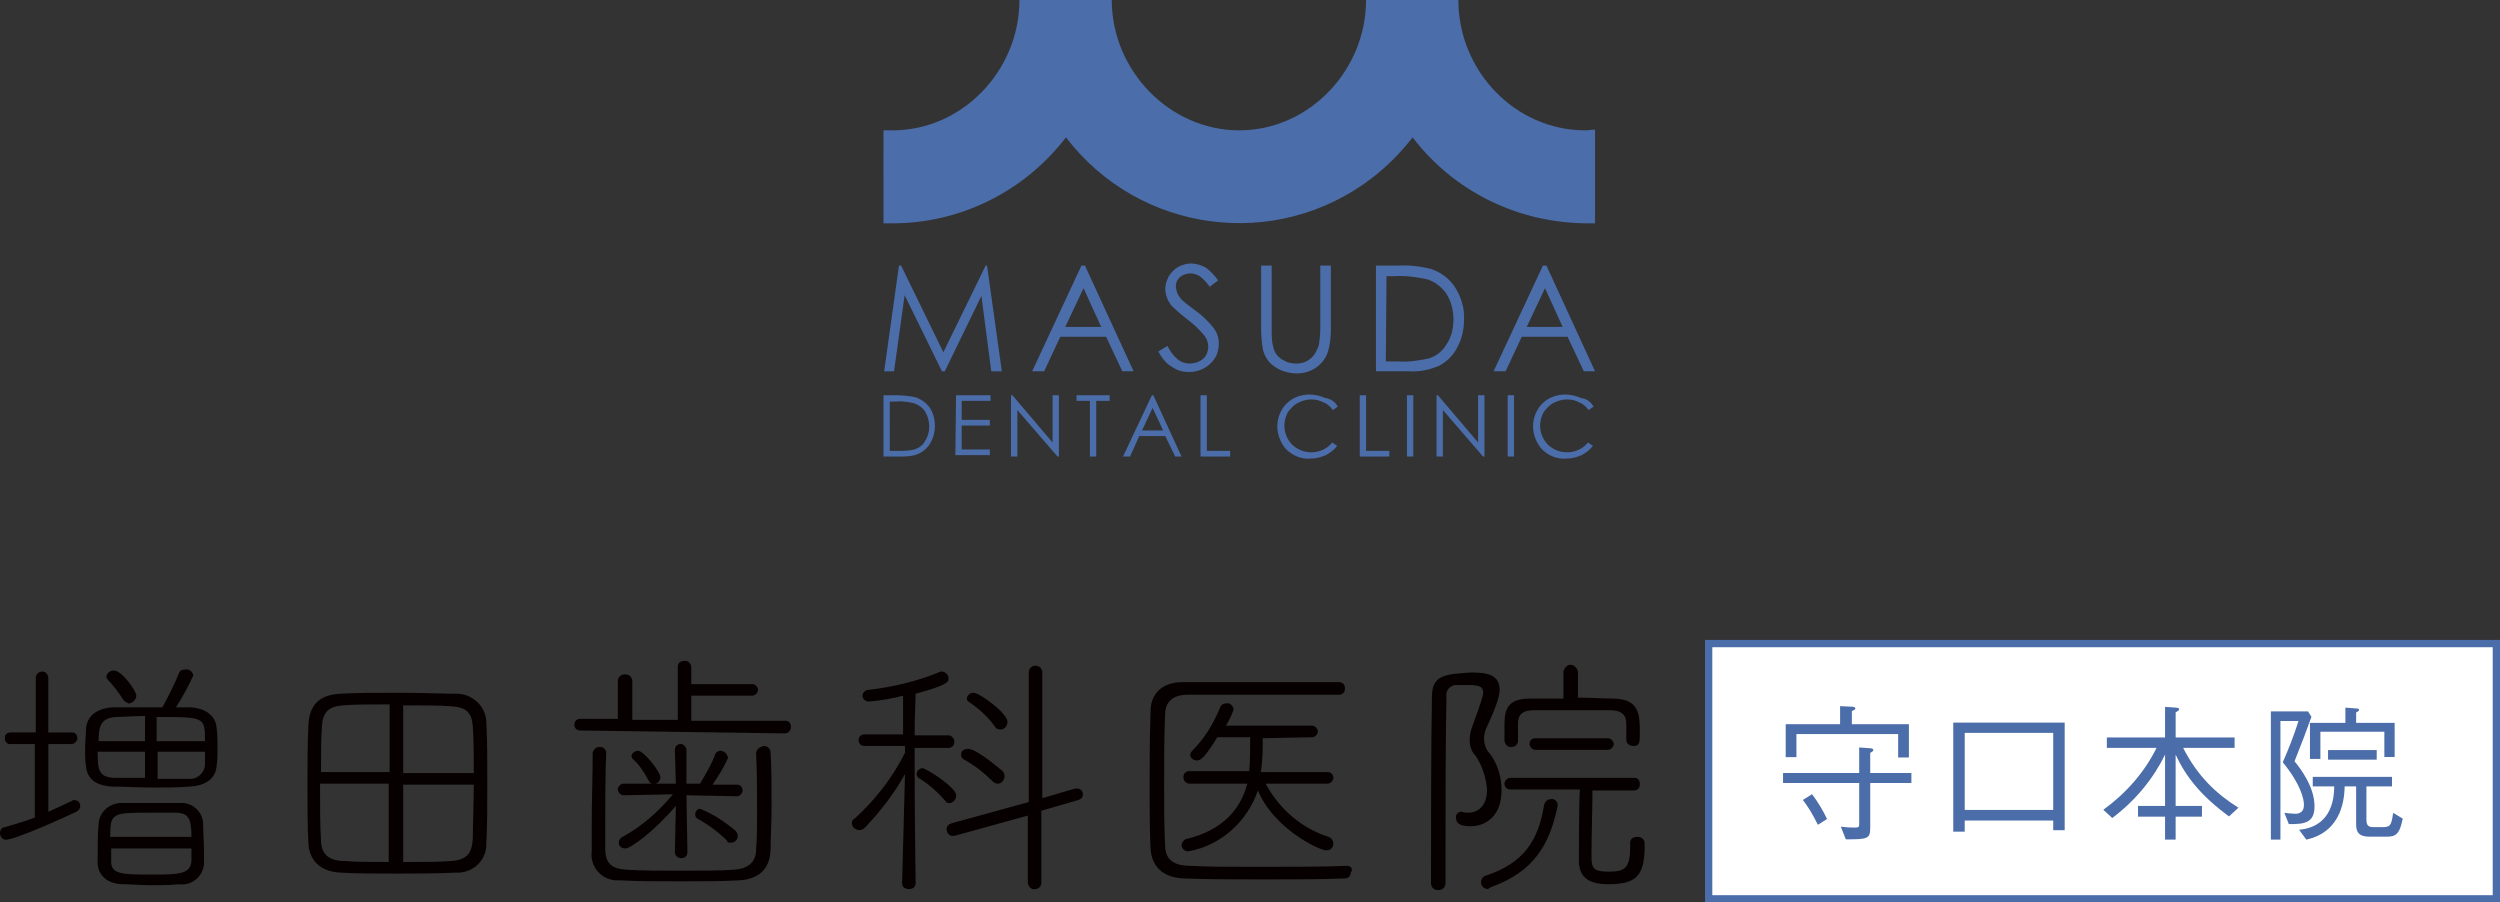
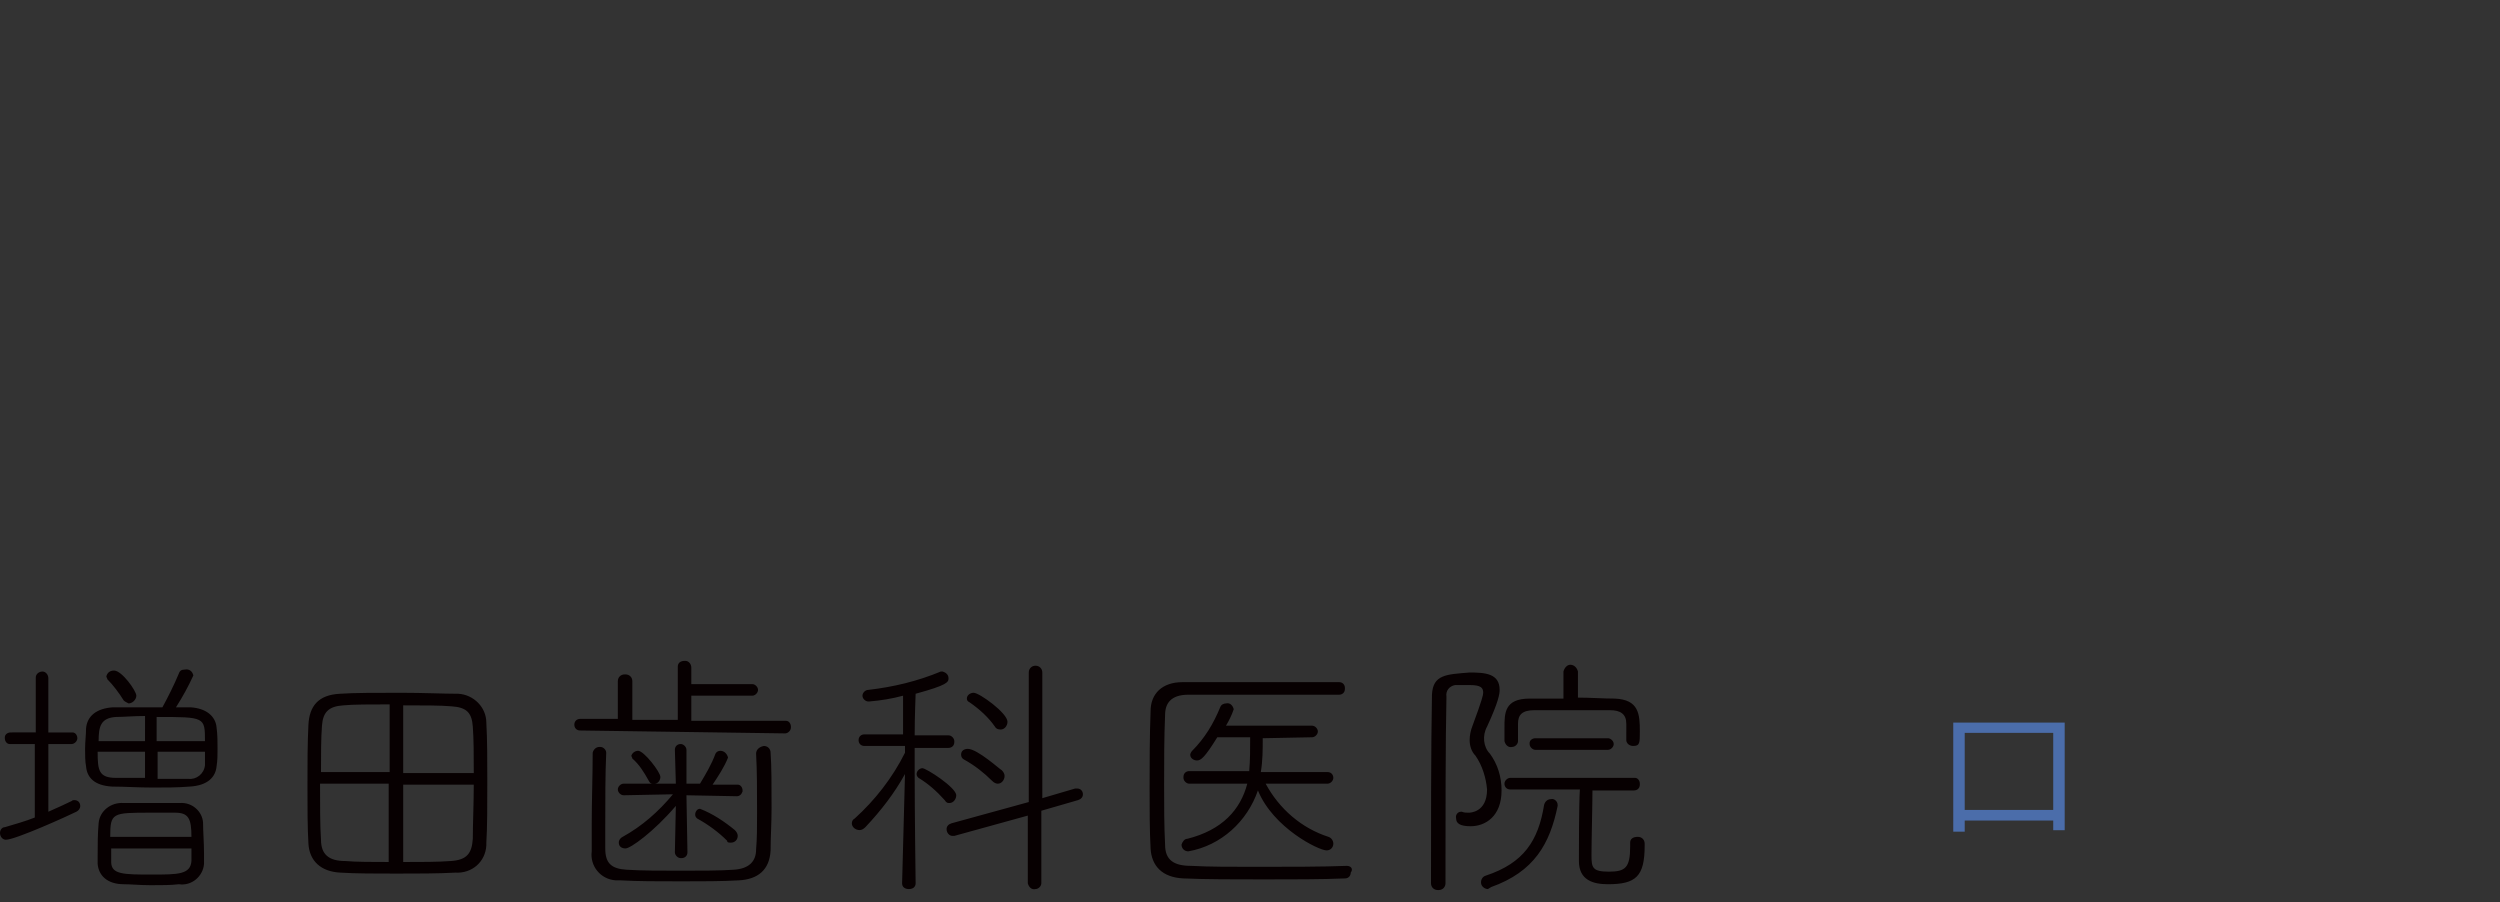
<svg xmlns="http://www.w3.org/2000/svg" version="1.1" id="レイヤー_1" x="0px" y="0px" width="342.776px" height="123.74px" viewBox="0 0 342.776 123.74" enable-background="new 0 0 342.776 123.74" xml:space="preserve">
  <rect x="0" y="0" width="342.776" height="123.74" fill="#333333" stroke="none" />
  <path id="logomasuda.svg_4_" fill="#070001" d="M17.63,96.447c0.532,0,1.062-0.531,1.062-1.061c0-0.663-1.988-3.447-3.05-3.447  c-0.529,0-0.926,0.265-1.06,0.794c0,0.134,0.134,0.267,0.134,0.399c0.795,0.794,1.59,1.855,2.252,2.916  C17.101,96.181,17.366,96.314,17.63,96.447z M24.127,96.979c0.929-1.46,1.724-2.918,2.386-4.375c-0.133-0.53-0.53-0.93-1.193-0.797  c-0.398,0-0.663,0.133-0.795,0.53c-0.663,1.59-1.459,3.182-2.256,4.642c-2.385,0-4.771,0-6.759,0  c-2.254,0.131-3.581,1.192-3.712,2.915c0,0.796-0.133,1.855-0.133,2.784c0,0.795,0,1.724,0.133,2.386  c0.131,1.592,1.194,2.651,3.579,2.785c1.724,0,3.58,0.133,5.569,0.133c1.722,0,3.446,0,5.037-0.133  c2.519-0.134,3.579-1.326,3.712-2.785c0.131-0.796,0.131-1.591,0.131-2.386c0-0.929,0-1.988-0.131-2.916  c-0.133-1.591-1.458-2.652-3.58-2.783H24.127L24.127,96.979z M27.973,118.453c0-0.397,0-0.928,0-1.458  c0-1.459-0.134-3.049-0.134-4.242c-0.132-1.591-1.59-2.784-3.181-2.651c-1.061,0-2.519,0-3.845,0c-1.325,0-2.783,0-3.844,0  c-1.724-0.133-3.315,1.061-3.447,2.784l0,0c-0.133,1.458-0.133,2.916-0.133,4.373c0,0.399,0,0.797,0,1.194  c0.133,1.591,1.327,2.784,3.58,2.784c0.929,0,2.254,0.133,3.711,0.133c1.459,0,2.783,0,3.846-0.133  C26.249,121.503,27.839,120.177,27.973,118.453L27.973,118.453z M4.772,112.09c-1.325,0.53-2.784,0.928-4.11,1.326  c-0.397,0-0.662,0.396-0.662,0.795c0,0.53,0.397,0.928,0.795,0.928l0,0c1.325,0,8.617-3.313,9.677-3.843  c0.265-0.134,0.53-0.4,0.53-0.796c0-0.398-0.265-0.797-0.795-0.797c-0.132,0-0.265,0-0.397,0.133  c-0.796,0.397-1.989,0.929-3.182,1.46v-9.281H9.81c0.397,0,0.795-0.396,0.795-0.795l0,0c0-0.398-0.265-0.796-0.663-0.796  c0,0,0,0-0.132,0H6.628v-7.423c0-0.531-0.398-0.928-0.796-0.928l0,0c-0.53,0-0.927,0.396-0.927,0.794c0,0,0,0,0,0.134v7.423H1.459  c-0.399,0-0.797,0.266-0.797,0.662c0,0,0,0,0,0.134c0,0.398,0.266,0.795,0.664,0.795l0,0h3.447V112.09L4.772,112.09z   M21.475,101.618v-3.315c6.628,0,6.628,0,6.628,3.315H21.475L21.475,101.618z M28.104,103.075c0,0.663,0,1.192,0,1.856  c-0.131,1.193-1.193,1.987-2.252,1.856c0,0,0,0-0.134,0c-1.191,0-2.65,0-4.108,0v-3.713H28.104L28.104,103.075z M19.885,101.618  h-6.363c0-1.989,0.266-3.184,2.387-3.315c1.06,0,2.385-0.132,3.976-0.132V101.618z M19.885,106.655c-1.458,0-2.917,0-3.976,0  c-2.387,0-2.52-1.061-2.52-3.58h6.496V106.655z M15.113,114.741c0-3.314,0.265-3.314,5.567-3.314c1.193,0,2.387,0,3.313,0  c1.857,0,2.255,0.796,2.255,3.314H15.113z M26.249,116.2c0,0.662,0,1.325,0,1.855c-0.133,1.856-1.857,1.856-5.437,1.856  c-3.844,0-5.567,0-5.567-1.724v-1.856h11.004V116.2z M66.682,115.536c0.132-1.988,0.132-5.17,0.132-8.352  c0-2.917,0-5.832-0.132-8.087c0-2.119-1.723-3.844-3.844-3.978c-0.132,0-0.266,0-0.266,0c-1.722,0-4.639-0.132-7.556-0.132  c-3.315,0-6.629,0-8.352,0.132c-3.05,0.134-4.242,1.725-4.375,4.243c-0.133,2.52-0.133,5.435-0.133,8.352s0,5.833,0.133,7.954  c0.134,2.387,1.724,3.845,4.375,3.978c2.12,0.133,4.905,0.133,7.688,0.133s5.701,0,8.087-0.133c2.253,0.133,4.111-1.458,4.242-3.712  C66.682,115.935,66.682,115.669,66.682,115.536L66.682,115.536z M55.282,105.859v-9.147c2.652,0,5.17,0,6.629,0.133  c2.121,0.134,2.783,0.928,2.916,2.784c0.132,1.724,0.132,3.978,0.132,6.362h-9.677V105.859z M53.424,105.859h-9.412  c0-2.387,0-4.64,0.134-6.363c0.131-1.857,0.926-2.651,2.915-2.784c1.326-0.133,3.844-0.133,6.363-0.133V105.859z M64.958,107.451  c0,2.782-0.132,5.566-0.132,7.556c-0.133,1.988-0.795,2.916-3.05,3.049c-1.723,0.133-4.108,0.133-6.494,0.133v-10.606h9.677V107.451  z M53.424,118.188c-2.385,0-4.507,0-6.098-0.133c-2.254,0-3.313-0.927-3.313-2.917c-0.132-1.855-0.132-4.639-0.132-7.688h9.412  v10.737H53.424z M103.669,103.341c0.132,2.254,0.132,5.302,0.132,8.086c0,1.856,0,3.58-0.132,5.038c0,1.724-1.061,2.651-3.049,2.783  c-1.857,0.134-4.64,0.134-7.293,0.134c-2.65,0-5.435,0-7.423-0.134c-2.121-0.132-2.916-0.927-2.916-2.916v-3.182  c0-3.314,0-7.159,0.131-9.942l0,0c0-0.397-0.397-0.795-0.795-0.795c0,0,0,0-0.132,0c-0.397,0-0.796,0.265-0.929,0.795l0,0  c0,3.049-0.132,6.628-0.132,9.81c0,1.326,0,2.651,0,3.712c-0.266,1.989,1.193,3.846,3.315,3.977c0.264,0,0.53,0,0.661,0  c2.255,0.134,5.173,0.134,8.354,0.134c2.783,0,5.566,0,7.82-0.134c2.652-0.131,4.244-1.458,4.375-4.107  c0-1.725,0.133-3.713,0.133-5.834c0-2.916,0-5.833-0.133-7.557c0-0.53-0.396-0.929-0.928-0.929l0,0  C104.067,102.413,103.669,102.811,103.669,103.341C103.669,103.208,103.669,103.208,103.669,103.341L103.669,103.341  L103.669,103.341z M107.646,100.556c0.398,0,0.796-0.397,0.796-0.794c0,0,0,0,0-0.133c0-0.397-0.267-0.796-0.664-0.796l0,0H94.787  v-3.446h8.352c0.398,0,0.795-0.398,0.795-0.796s-0.397-0.794-0.795-0.794l0,0h-8.352v-2.255c0-0.531-0.399-0.929-0.795-0.929h-0.133  c-0.531,0-0.929,0.267-0.929,0.796v0.133v7.16H86.7v-5.305c0-0.53-0.398-0.928-0.928-0.928c0,0,0,0-0.131,0  c-0.533,0-0.929,0.397-0.929,0.928l0,0v5.171h-5.169c-0.399,0-0.795,0.265-0.795,0.795l0,0c0,0.398,0.266,0.795,0.795,0.795l0,0  L107.646,100.556L107.646,100.556z M101.017,109.173c0.398,0,0.664-0.265,0.796-0.662c0,0,0,0,0-0.133  c0-0.396-0.267-0.796-0.664-0.796c0,0,0,0-0.133,0h-3.313c0.795-1.193,1.59-2.386,2.119-3.711c-0.131-0.53-0.529-0.928-1.061-0.928  c-0.264,0-0.529,0.132-0.662,0.397c-0.531,1.457-1.326,2.784-2.121,4.11h-1.857v-4.641c0-0.397-0.396-0.796-0.795-0.796l0,0  c-0.397,0-0.794,0.265-0.794,0.796l0,0l0.133,4.641h-2.918c0.533,0,0.797-0.532,0.797-0.929c0-0.663-2.255-3.579-3.05-3.579  c-0.397,0-0.795,0.265-0.928,0.663c0,0.132,0.133,0.265,0.133,0.396c0.929,0.795,1.59,1.856,2.253,3.05  c0.134,0.266,0.266,0.398,0.531,0.398h-3.978c-0.398,0-0.795,0.397-0.795,0.794c0,0.397,0.396,0.797,0.795,0.797l6.763-0.134  c-1.988,2.388-4.243,4.375-6.894,5.833c-0.268,0.133-0.531,0.397-0.531,0.795c0,0.531,0.398,0.796,0.928,0.796  c0.664,0,3.845-2.254,6.894-5.832l-0.133,6.362c0,0.396,0.397,0.796,0.794,0.796c0,0,0,0,0.135,0c0.396,0,0.795-0.266,0.795-0.796  l0,0l-0.134-7.689v-0.131L101.017,109.173z M100.222,115.536c0.529,0,0.928-0.397,0.928-0.928c0-0.265-0.133-0.53-0.398-0.796  c-1.457-1.192-3.047-2.253-4.771-2.917c-0.399,0-0.664,0.4-0.664,0.798l0,0c0,0.265,0.134,0.396,0.265,0.529  c1.459,0.795,2.918,1.855,4.111,3.049C99.692,115.536,99.957,115.536,100.222,115.536L100.222,115.536z M137.209,100.026  c0.529,0,0.928-0.53,0.928-1.061c0-1.193-3.844-3.978-4.639-3.978c-0.397,0-0.929,0.266-0.929,0.796c0,0.265,0.131,0.396,0.398,0.53  c1.326,0.928,2.519,1.988,3.447,3.314C136.545,99.894,136.812,100.026,137.209,100.026L137.209,100.026z M140.922,121.104  c0.133,0.531,0.529,0.929,1.059,0.796c0.398,0,0.796-0.397,0.796-0.796v-9.942l5.037-1.459c0.397-0.131,0.664-0.397,0.664-0.795  s-0.266-0.796-0.796-0.796l0,0c-0.131,0-0.131,0-0.264,0l-4.507,1.326V92.204c0-0.53-0.399-0.928-0.929-0.928  c-0.529,0-0.926,0.397-0.926,0.928v17.765l-10.607,2.917c-0.396,0.132-0.662,0.397-0.662,0.796c0,0.529,0.396,0.927,0.795,0.927l0,0  c0.131,0,0.131,0,0.266,0l10.076-2.783V121.104L140.922,121.104z M136.812,107.451c0.529,0,0.927-0.532,0.927-1.063  c0-0.264-0.133-0.529-0.398-0.794c-0.131,0-3.312-2.917-4.64-2.917c-0.53,0-0.926,0.266-0.926,0.795c0,0.266,0.131,0.53,0.396,0.664  c1.459,0.795,2.785,1.854,3.846,2.916C136.281,107.318,136.545,107.451,136.812,107.451L136.812,107.451z M130.183,110.102  c0.529,0,0.928-0.529,0.928-1.06c0-1.061-4.109-3.714-4.64-3.714c-0.396,0-0.795,0.398-0.795,0.797c0,0.264,0.132,0.397,0.266,0.53  c1.326,0.795,2.519,1.855,3.578,3.048C129.786,110.102,129.917,110.102,130.183,110.102L130.183,110.102z M123.687,121.104  c0,0.531,0.397,0.796,0.929,0.796l0,0c0.53,0,0.926-0.265,0.926-0.796l0,0c0,0-0.131-9.678-0.131-14.979v-3.579h4.64  c0.396,0,0.795-0.267,0.795-0.797c0,0,0,0,0-0.131c0-0.398-0.399-0.797-0.795-0.797l0,0h-4.64c0-2.783,0.131-5.303,0.131-5.701  c4.375-1.193,4.509-1.59,4.509-2.119c0-0.531-0.397-0.797-0.794-0.928c-0.135,0-0.135,0-0.267,0  c-3.182,1.324-6.496,2.12-9.943,2.518c-0.398,0-0.795,0.397-0.795,0.796l0,0c0,0.397,0.397,0.794,0.795,0.794c0,0,0,0,0.133,0  c1.591-0.132,3.181-0.396,4.64-0.794v5.303h-5.303c-0.398,0-0.796,0.265-0.796,0.795l0,0c0,0.398,0.266,0.795,0.796,0.795  c0,0,0,0,0.132,0h5.435v0.929c-1.723,3.447-4.108,6.495-6.893,9.015c-0.266,0.134-0.396,0.397-0.396,0.663  c0,0.53,0.529,0.927,1.059,0.927c0.265,0,0.531-0.131,0.795-0.396c2.122-2.254,3.978-4.64,5.435-7.291L123.687,121.104z   M179.897,101.086c0.398,0,0.795-0.396,0.795-0.794c0-0.398-0.396-0.796-0.795-0.796l0,0h-11.8c0.399-0.663,0.796-1.458,1.061-2.254  c-0.131-0.53-0.529-0.928-1.061-0.795c-0.263,0-0.662,0.132-0.796,0.531c-0.926,2.253-2.119,4.241-3.843,5.965  c-0.131,0.132-0.265,0.397-0.265,0.529c0,0.53,0.531,0.795,0.927,0.795c0.532,0,1.062-0.396,2.784-3.182h4.507  c0,1.592,0,3.182-0.13,4.641h-8.222c-0.397,0-0.795,0.265-0.795,0.796c0,0,0,0,0,0.133c0,0.397,0.398,0.796,0.795,0.796l0,0  c3.315,0,6.23,0,7.956,0c-0.929,3.578-3.447,6.361-8.22,7.556c-0.396,0-0.664,0.398-0.795,0.795c0,0.53,0.399,0.928,0.928,0.928l0,0  c4.507-0.795,8.087-4.109,9.546-8.352c2.12,5.17,8.351,8.221,9.411,8.221c0.53,0,0.929-0.398,0.929-0.93l0,0  c0-0.397-0.266-0.795-0.665-0.928c-3.711-1.193-6.759-3.846-8.615-7.291c1.988,0,4.904,0,8.485,0c0.396,0,0.795-0.397,0.795-0.795  l0,0c0-0.398-0.266-0.796-0.795-0.796c0,0,0,0-0.134,0h-9.014c0.263-1.592,0.263-3.049,0.263-4.64L179.897,101.086z   M184.667,118.719c-3.446,0.133-8.087,0.133-12.459,0.133c-3.315,0-6.498,0-8.882-0.133c-2.386,0-3.581-0.796-3.581-2.917  c-0.132-2.519-0.132-5.302-0.132-8.22c0-3.181,0-6.496,0.132-9.544c0-1.591,0.795-2.784,3.182-2.784c1.192,0,2.783,0,4.507,0  c5.169,0,11.93,0,16.173,0c0.398,0,0.794-0.266,0.794-0.796c0,0,0,0,0-0.132c0-0.399-0.264-0.796-0.794-0.796l0,0  c-3.579,0-7.822,0-12.064,0c-3.447,0-6.628,0-9.413,0c-2.783,0-4.373,1.59-4.373,3.978c-0.134,3.578-0.134,7.159-0.134,10.737  c0,2.784,0,5.567,0.134,8.087c0.132,2.387,1.59,3.978,4.506,4.109c3.05,0.134,7.025,0.134,11.005,0.134  c3.976,0,8.086,0,11.134-0.134c0.532,0,0.797-0.397,0.797-0.795l0,0C185.596,119.116,185.2,118.719,184.667,118.719  C184.802,118.719,184.667,118.719,184.667,118.719L184.667,118.719L184.667,118.719z M196.336,95.254  c-0.133,6.895-0.133,19.223-0.133,25.851c0,0.531,0.398,0.929,0.927,0.929c0,0,0,0,0.132,0c0.532,0,0.929-0.397,0.929-0.929  c0,0,0,0,0-0.132c0-8.484,0-19.62,0.132-25.454c-0.132-0.795,0.4-1.458,1.193-1.592c0.135,0,0.268,0,0.397,0  c0.398,0,1.063,0,1.592,0c1.591,0,1.857,0.399,1.857,1.062c0,0.266-0.132,0.928-1.46,4.508c-0.264,0.662-0.397,1.325-0.397,1.988  c0,0.795,0.265,1.591,0.795,2.122c0.931,1.325,1.458,3.049,1.591,4.639c0,3.182-2.386,3.182-2.519,3.182  c-0.266,0-0.663,0-0.929-0.131h-0.132c-0.398,0-0.796,0.397-0.661,0.927c0,0.663,0.53,1.061,1.988,1.061  c1.989,0,4.241-1.325,4.241-4.905c0-1.855-0.528-3.58-1.589-5.037c-0.929-0.928-1.061-2.52-0.4-3.712  c1.591-3.448,1.726-4.509,1.726-5.038c0-2.254-1.988-2.387-4.111-2.387C198.323,92.47,196.469,92.47,196.336,95.254L196.336,95.254z   M223.512,115.536v0.531c0,2.915-0.662,3.446-2.916,3.446s-2.387-0.531-2.387-2.255c0-1.854,0.133-7.025,0.133-8.881h5.7  c0.398,0,0.796-0.266,0.796-0.796c0,0,0,0,0-0.131c0-0.398-0.266-0.796-0.665-0.796l0,0h-17.101c-0.397,0-0.795,0.397-0.795,0.796  l0,0c0,0.397,0.265,0.794,0.795,0.794c0,0,0,0,0.133,0h9.413c-0.133,1.856-0.133,8.484-0.133,9.811c0,2.65,1.989,3.182,3.978,3.182  c3.845,0,5.038-1.061,5.038-5.303v-0.266c0-0.53-0.398-0.928-0.929-0.928l0,0C223.911,114.741,223.512,115.007,223.512,115.536  L223.512,115.536L223.512,115.536z M222.982,101.484c0,0.398,0.398,0.795,0.929,0.795l0,0c0.928,0,0.928-0.396,0.928-1.987  c0-2.387-0.133-4.376-3.447-4.508c-1.591,0-3.314-0.134-5.04-0.134v-3.577c-0.13-0.531-0.528-0.93-1.059-0.93  c-0.397,0-0.795,0.398-0.928,0.93v3.711c-1.591,0-3.314,0-4.64,0c-3.447,0-3.447,1.988-3.447,3.978v1.856  c0.133,0.53,0.532,0.928,1.061,0.795c0.397,0,0.795-0.398,0.795-0.795v-2.387c0-1.193,0.53-1.857,2.254-1.857h10.339  c1.459,0,2.256,0.531,2.256,1.857V101.484L222.982,101.484z M204.423,121.636c5.964-2.122,8.085-5.967,9.146-11.136v-0.134  c0-0.53-0.53-0.928-0.928-0.794c-0.396,0-0.795,0.264-0.93,0.794c-0.794,4.905-2.782,7.955-7.953,9.678  c-0.527,0.133-0.795,0.662-0.662,1.193c0.135,0.398,0.532,0.663,0.928,0.663C204.157,121.768,204.292,121.768,204.423,121.636  L204.423,121.636z M220.463,102.811c0.397,0,0.795-0.397,0.795-0.796c0-0.396-0.397-0.795-0.795-0.795l0,0h-9.943  c-0.397,0-0.795,0.265-0.795,0.663c0,0,0,0,0,0.132c0,0.398,0.397,0.796,0.795,0.796l0,0H220.463z" />
-   <rect x="234.276" y="88.24" fill="#FFFFFF" stroke="#4B6DAA" stroke-miterlimit="10" width="108" height="35" />
  <g>
-     <path fill="#4B6DAA" d="M256.428,107.36v6.088c0,1.572-0.322,1.633-3.346,1.633l-0.686-1.734c0.928,0.102,1.129,0.121,1.955,0.121   c0.564,0,0.564-0.121,0.564-0.544v-5.563h-10.441v-1.37h10.441v-3.508l1.633,0.121c0.04,0.021,0.303,0.04,0.303,0.222   s-0.202,0.282-0.424,0.403v2.762h5.645v1.37H256.428z M260.258,100.648H246.31v3.164h-1.472v-4.515h7.458v-2.479l1.693,0.081   c0.282,0,0.403,0.141,0.403,0.222c0,0.141-0.142,0.222-0.484,0.383v1.794h7.821v4.556h-1.472V100.648z M248.447,108.893   c0.806,1.048,1.592,2.378,2.056,3.406l-1.25,0.786c-0.786-1.552-1.229-2.277-2.056-3.406L248.447,108.893z" />
    <path fill="#4B6DAA" d="M281.518,113.831v-1.33h-12.135v1.531h-1.571V99.076h15.278v14.755H281.518z M281.518,100.487h-12.135   v10.562h12.135V100.487z" />
-     <path fill="#4B6DAA" d="M305.62,111.937c-3.77-2.762-5.886-5.382-7.317-8.466v7.034h3.608v1.472h-3.608v3.145h-1.451v-3.145h-3.709   v-1.472h3.709v-7.034c-1.552,3.164-3.91,6.168-7.236,8.688l-1.229-1.129c3.063-2.218,5.624-5.1,7.297-8.486h-6.813v-1.431h7.982   v-4.193l1.512,0.102c0.081,0.02,0.423,0.04,0.423,0.201c0,0.182-0.201,0.282-0.483,0.443v3.447h8.083v1.431h-7.055   c2.016,3.951,4.575,6.31,7.579,8.204L305.62,111.937z" />
-     <path fill="#4B6DAA" d="M316.921,98.29c-0.685,1.935-1.27,3.446-2.317,6.087c0.665,0.827,2.741,3.407,2.741,6.168   c0,2.178-1.229,2.5-3.527,2.439l-0.605-1.532c0.545,0.061,1.089,0.121,1.513,0.121c0.604,0,1.169-0.262,1.169-1.209   c0-0.827-0.464-2.883-2.903-5.846c0.907-2.097,1.472-3.527,2.157-5.664h-2.479v16.267h-1.31V97.544h5.1L316.921,98.29z    M324.46,112.46c0,0.947,0.604,0.947,0.987,0.947h1.21c1.088,0,1.209-0.201,1.472-1.955l1.31,0.786   c-0.423,2.197-1.008,2.479-2.197,2.479h-2.358c-1.431,0-1.834-0.585-1.834-1.713v-5.181h-1.572   c-0.04,1.351-0.201,6.188-5.261,7.297l-0.987-1.351c4.716-0.443,4.797-4.737,4.817-5.946h-2.943v-1.311h10.864v1.311h-3.507V112.46   z M318.151,104.055h-1.431v-4.938h4.857v-2.096l1.512,0.12c0.303,0.021,0.363,0.081,0.363,0.162c0,0.201-0.242,0.302-0.403,0.383   v1.431h5.281v4.677h-1.411v-3.467h-8.769V104.055z M325.872,102.846v1.31H319.2v-1.31H325.872z" />
  </g>
-   <path id="logomark.svg_1_" fill="#4B6DAA" d="M121.23,50.909l2.028-14.491h0.292l5.795,11.882l5.796-11.882h0.194l2.027,14.491  h-1.449l-1.352-10.338l-5.024,10.338h-0.386l-5.118-10.435l-1.451,10.435H121.23L121.23,50.909z M148.762,36.418l6.666,14.491  h-1.547l-2.22-4.736h-6.281l-2.221,4.736h-1.642l6.76-14.491H148.762L148.762,36.418z M148.567,39.51l-2.51,5.312h4.925  L148.567,39.51z M158.809,48.202l1.256-0.773c0.868,1.641,1.833,2.416,2.994,2.416c0.481,0,0.964-0.096,1.351-0.289  c0.387-0.194,0.775-0.486,0.966-0.87c0.192-0.386,0.29-0.772,0.29-1.159c0-0.484-0.192-1.063-0.481-1.45  c-0.681-0.868-1.548-1.644-2.419-2.318c-0.771-0.581-1.544-1.254-2.219-1.93c-0.482-0.679-0.774-1.451-0.774-2.226  c0-0.579,0.193-1.158,0.484-1.735c0.29-0.486,0.772-0.967,1.254-1.257c0.583-0.289,1.161-0.483,1.739-0.483  c0.678,0,1.354,0.194,1.935,0.483c0.772,0.483,1.35,1.159,1.833,1.834l-1.161,0.871c-0.383-0.579-0.867-1.063-1.354-1.448  c-0.384-0.197-0.768-0.387-1.254-0.387c-0.484,0-1.061,0.189-1.446,0.483c-0.387,0.386-0.583,0.772-0.583,1.254  c0,0.292,0.097,0.676,0.195,0.967c0.191,0.387,0.387,0.677,0.677,0.965c0.191,0.194,0.769,0.679,1.834,1.45  c0.964,0.675,1.834,1.546,2.512,2.417c0.481,0.673,0.675,1.351,0.675,2.123c0,1.063-0.387,2.027-1.159,2.705  c-0.772,0.773-1.837,1.16-2.898,1.16c-0.87,0-1.642-0.195-2.319-0.679C159.966,49.94,159.291,49.069,158.809,48.202z M172.91,36.418  h1.449v8.693c0,0.677,0,1.256,0.1,1.931c0.094,0.484,0.191,0.966,0.481,1.45c0.291,0.388,0.676,0.774,1.16,0.964  c0.481,0.293,1.061,0.389,1.643,0.389c0.481,0,0.963-0.096,1.353-0.289c0.386-0.194,0.772-0.486,1.062-0.87  c0.289-0.386,0.482-0.87,0.676-1.354c0.096-0.772,0.192-1.446,0.192-2.221v-8.693h1.449v8.693c0,1.062-0.097,2.126-0.387,3.091  c-0.291,0.867-0.772,1.547-1.547,2.124c-0.771,0.583-1.737,0.873-2.7,0.873c-1.064,0-2.128-0.29-2.994-0.873  c-0.775-0.481-1.355-1.257-1.646-2.221c-0.191-0.966-0.29-2.029-0.29-3.089V36.418L172.91,36.418z M188.657,50.909V36.418h2.995  c1.546-0.097,3.187,0.098,4.637,0.482c1.351,0.48,2.512,1.353,3.284,2.609c0.771,1.254,1.257,2.802,1.158,4.347  c0,1.352-0.289,2.606-0.964,3.864c-0.579,1.06-1.354,1.835-2.417,2.413c-1.352,0.579-2.705,0.871-4.152,0.775H188.657  L188.657,50.909z M190.01,49.556h1.642c1.352,0.096,2.802-0.1,4.154-0.389c1.061-0.287,1.931-0.965,2.51-1.93  c0.678-0.967,0.969-2.221,0.969-3.381c0-1.257-0.291-2.513-0.969-3.579c-0.677-0.962-1.641-1.735-2.8-2.024  c-1.449-0.289-2.899-0.483-4.444-0.386h-0.968L190.01,49.556L190.01,49.556z M212.034,36.418l6.663,14.491h-1.541l-2.226-4.736  h-6.278l-2.221,4.736h-1.644l6.763-14.491H212.034L212.034,36.418z M211.839,39.51l-2.508,5.312h4.924L211.839,39.51z   M121.134,62.594v-8.402h1.736c0.871,0,1.837,0.098,2.708,0.288c0.772,0.291,1.449,0.775,1.931,1.452  c0.482,0.77,0.677,1.641,0.677,2.51c0,0.774-0.194,1.543-0.581,2.225c-0.287,0.577-0.773,1.058-1.448,1.446  c-0.774,0.387-1.547,0.481-2.416,0.481H121.134z M122.002,61.823h0.967c0.772,0,1.641,0,2.414-0.192  c0.581-0.196,1.161-0.58,1.449-1.161c0.388-0.578,0.58-1.254,0.58-1.933c0-0.771-0.191-1.449-0.58-2.126  c-0.385-0.578-0.965-0.967-1.641-1.156c-0.869-0.194-1.74-0.292-2.609-0.194h-0.581V61.823L122.002,61.823z M131.084,54.191h4.733  v0.771h-3.96v2.609h3.864v0.77h-3.864v3.289h3.864v0.773h-4.734L131.084,54.191L131.084,54.191z M138.619,62.594v-8.402h0.191  l5.508,6.475v-6.475h0.869v8.402h-0.192l-5.506-6.375v6.375H138.619L138.619,62.594z M147.602,54.963v-0.771h4.543v0.771h-1.839  v7.631h-0.868v-7.631H147.602z M158.132,54.191l3.864,8.402h-0.871l-1.352-2.802h-3.574l-1.256,2.802h-0.966l3.961-8.402H158.132  L158.132,54.191z M158.035,55.932l-1.448,3.092h2.896L158.035,55.932z M164.604,54.191h0.871v7.632h3.187v0.771h-4.057V54.191z   M183.44,55.737l-0.676,0.481c-0.387-0.481-0.771-0.869-1.353-1.062c-0.483-0.289-1.062-0.387-1.642-0.387  c-0.675,0-1.256,0.192-1.837,0.484c-0.577,0.289-0.965,0.772-1.352,1.256c-0.291,0.577-0.481,1.159-0.481,1.831  c0,0.969,0.388,1.936,1.061,2.611c0.68,0.678,1.643,1.064,2.609,1.064c1.158,0,2.223-0.485,2.898-1.352l0.675,0.481  c-0.388,0.483-0.966,0.965-1.547,1.257c-0.673,0.287-1.351,0.48-2.122,0.48c-1.354,0.097-2.609-0.48-3.48-1.45  c-0.676-0.868-1.06-1.93-1.06-2.993c0-1.156,0.481-2.319,1.255-3.092c0.867-0.87,2.029-1.254,3.186-1.254  c0.775,0,1.45,0.193,2.128,0.48C182.57,54.674,183.054,55.157,183.44,55.737L183.44,55.737z M186.436,54.191h0.866v7.632h3.188  v0.771h-4.054V54.191L186.436,54.191z M192.908,54.191h0.871v8.402h-0.871V54.191z M196.964,62.594v-8.402h0.192l5.507,6.475v-6.475  h0.871v8.402h-0.194l-5.505-6.375v6.375H196.964L196.964,62.594z M206.719,54.191h0.874v8.402h-0.874V54.191z M218.507,55.737  l-0.676,0.481c-0.389-0.481-0.776-0.869-1.355-1.062c-0.481-0.289-1.062-0.387-1.639-0.387c-0.679,0-1.258,0.192-1.839,0.484  c-0.576,0.289-0.965,0.772-1.354,1.256c-0.287,0.577-0.48,1.159-0.48,1.831c0,0.969,0.386,1.936,1.063,2.611  c0.675,0.678,1.643,1.064,2.609,1.064c1.157,0,2.218-0.485,2.896-1.352l0.678,0.481c-0.389,0.483-0.968,0.965-1.546,1.257  c-0.68,0.287-1.352,0.48-2.129,0.48c-1.351,0.097-2.604-0.48-3.476-1.45c-0.675-0.868-1.062-1.93-1.062-2.993  c0-1.156,0.481-2.319,1.256-3.092c0.866-0.87,2.027-1.254,3.185-1.254c0.775,0,1.453,0.193,2.129,0.48  C217.637,54.674,218.12,55.157,218.507,55.737L218.507,55.737z M217.346,17.872c-9.561,0-17.39-8.117-17.39-17.872h-12.654  c0,9.657-7.821,17.872-17.387,17.872c-9.563,0-17.483-8.215-17.483-17.872h-12.655c0,9.657-7.823,17.872-17.387,17.872  c-0.388,0-0.871,0-1.256,0V30.62c0.385,0,0.773,0,1.256,0c9.273,0,18.063-4.348,23.763-11.786  c10.046,13.14,28.787,15.649,41.924,5.604c2.124-1.643,3.961-3.477,5.602-5.604c5.7,7.438,14.394,11.691,23.764,11.786  c0.389,0,0.868,0,1.254,0V17.774C218.216,17.774,217.832,17.872,217.346,17.872L217.346,17.872z" />
</svg>